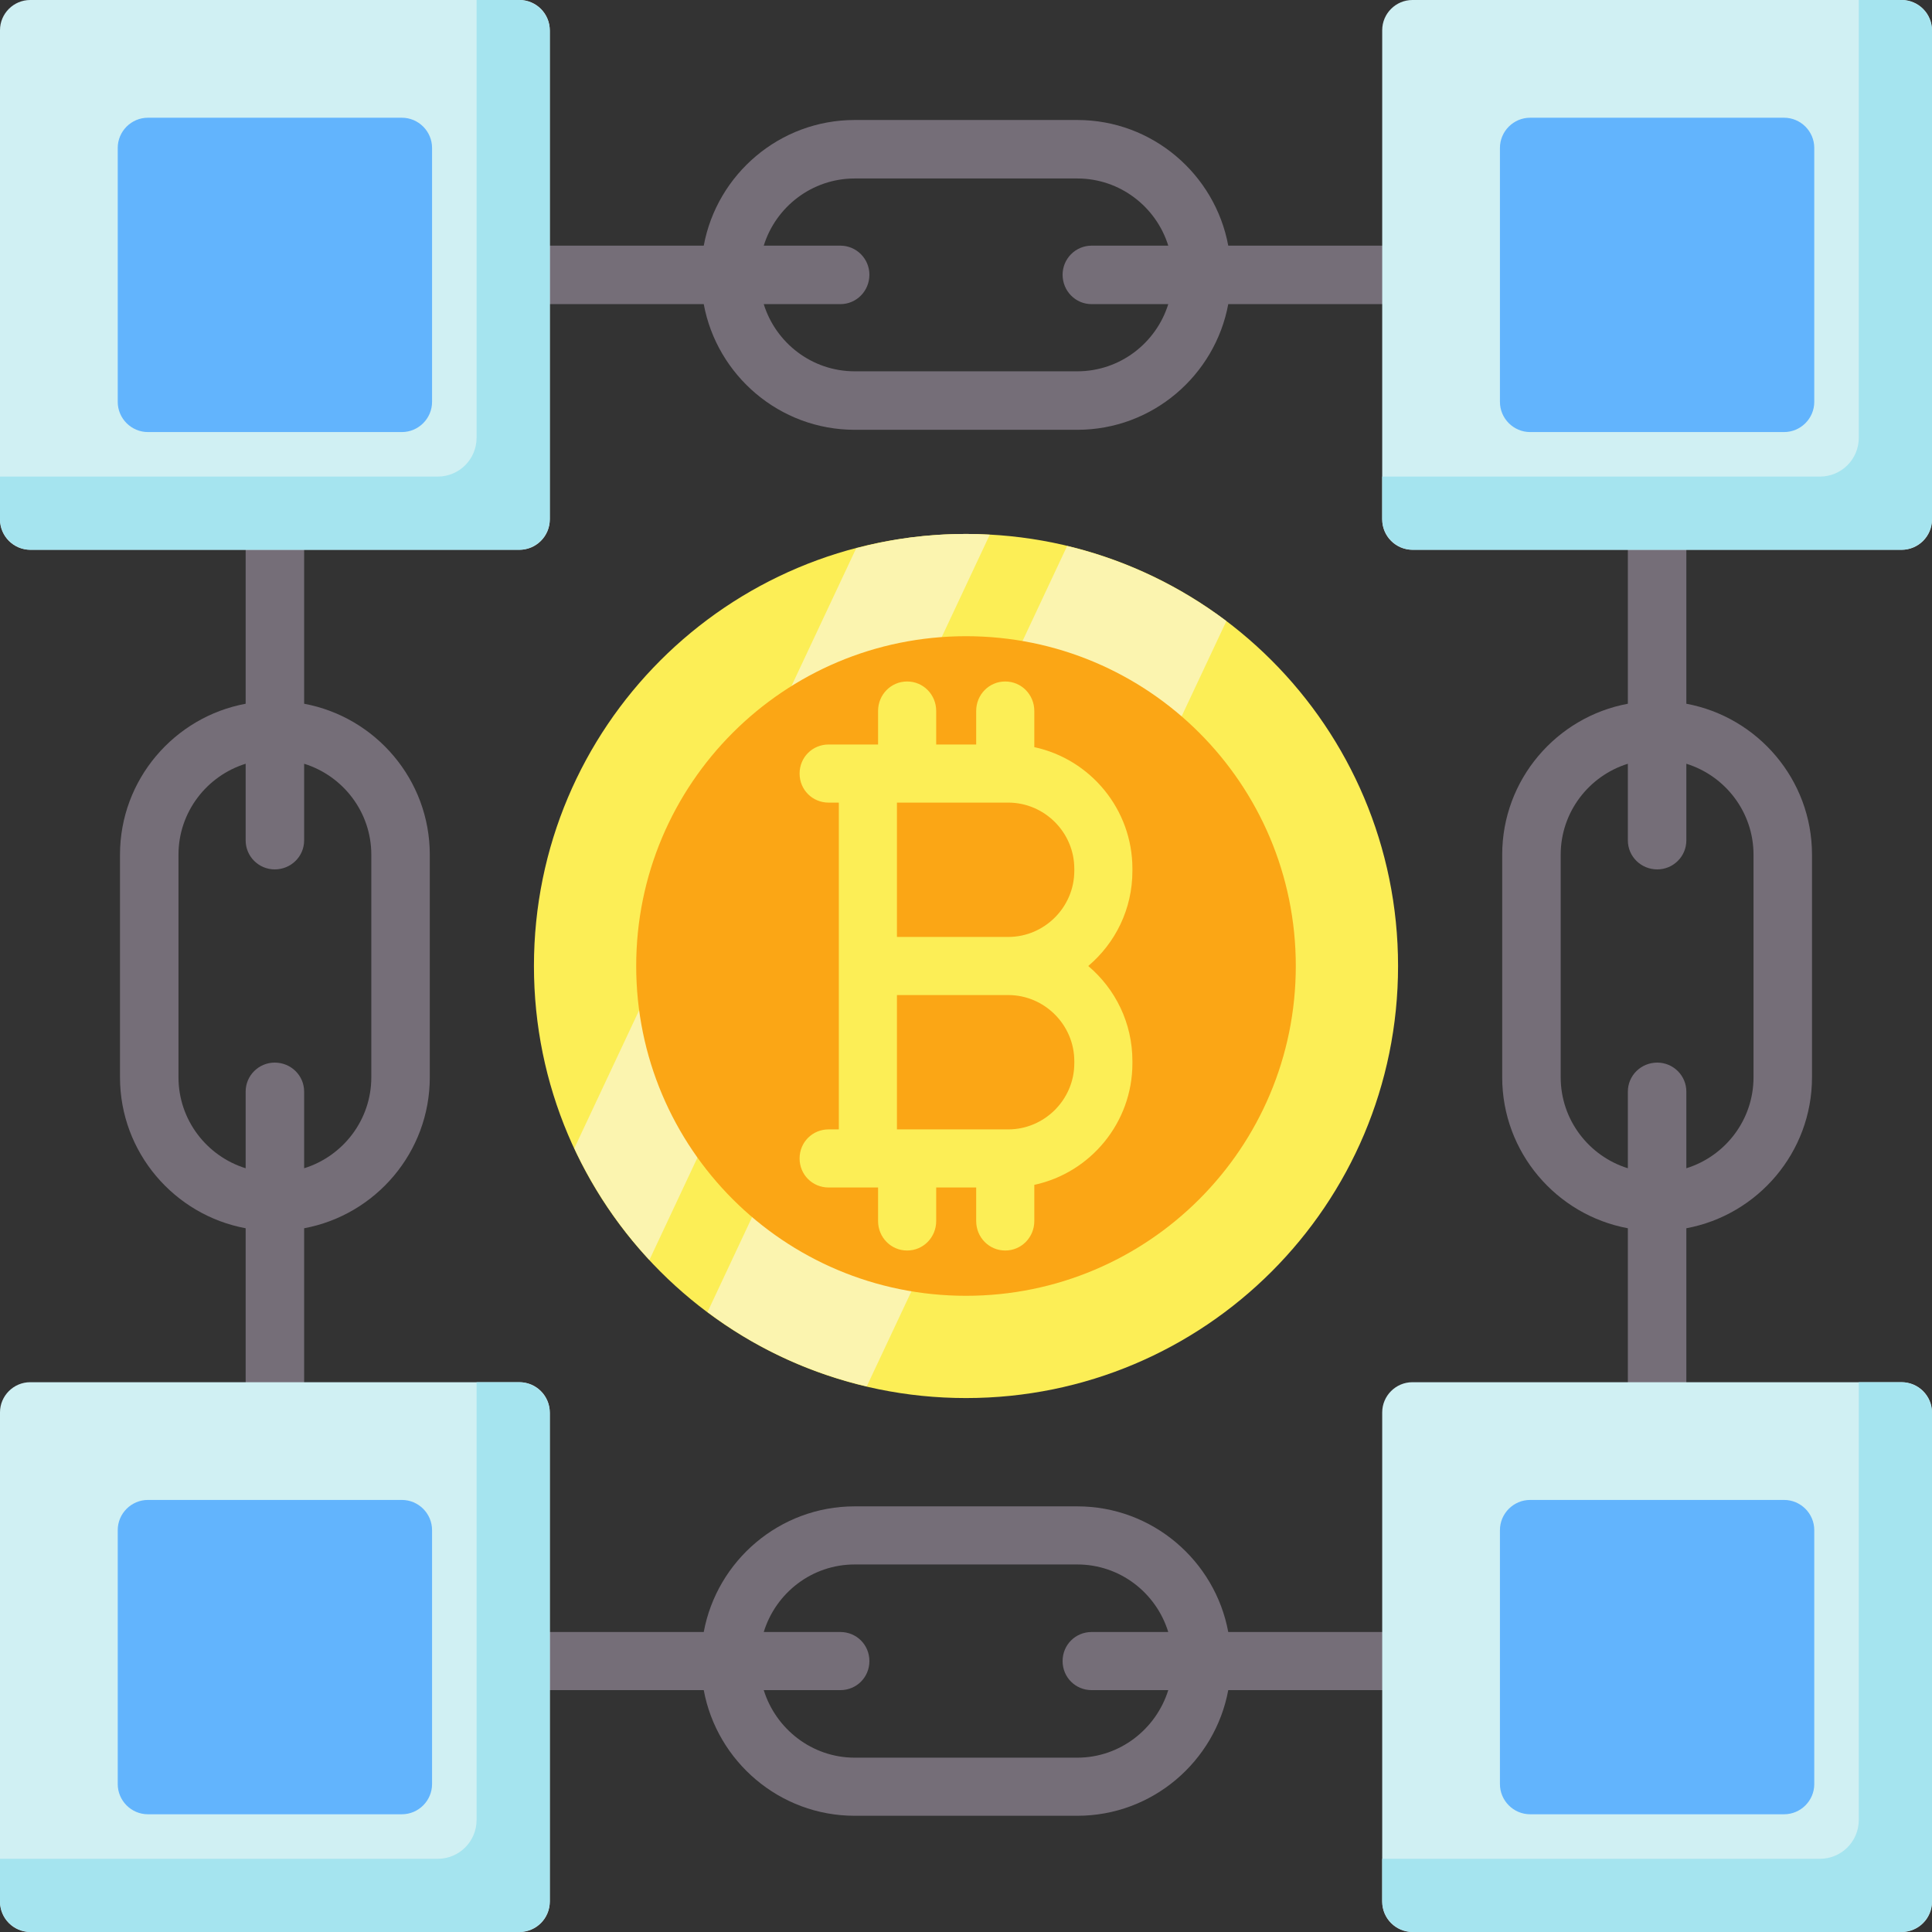
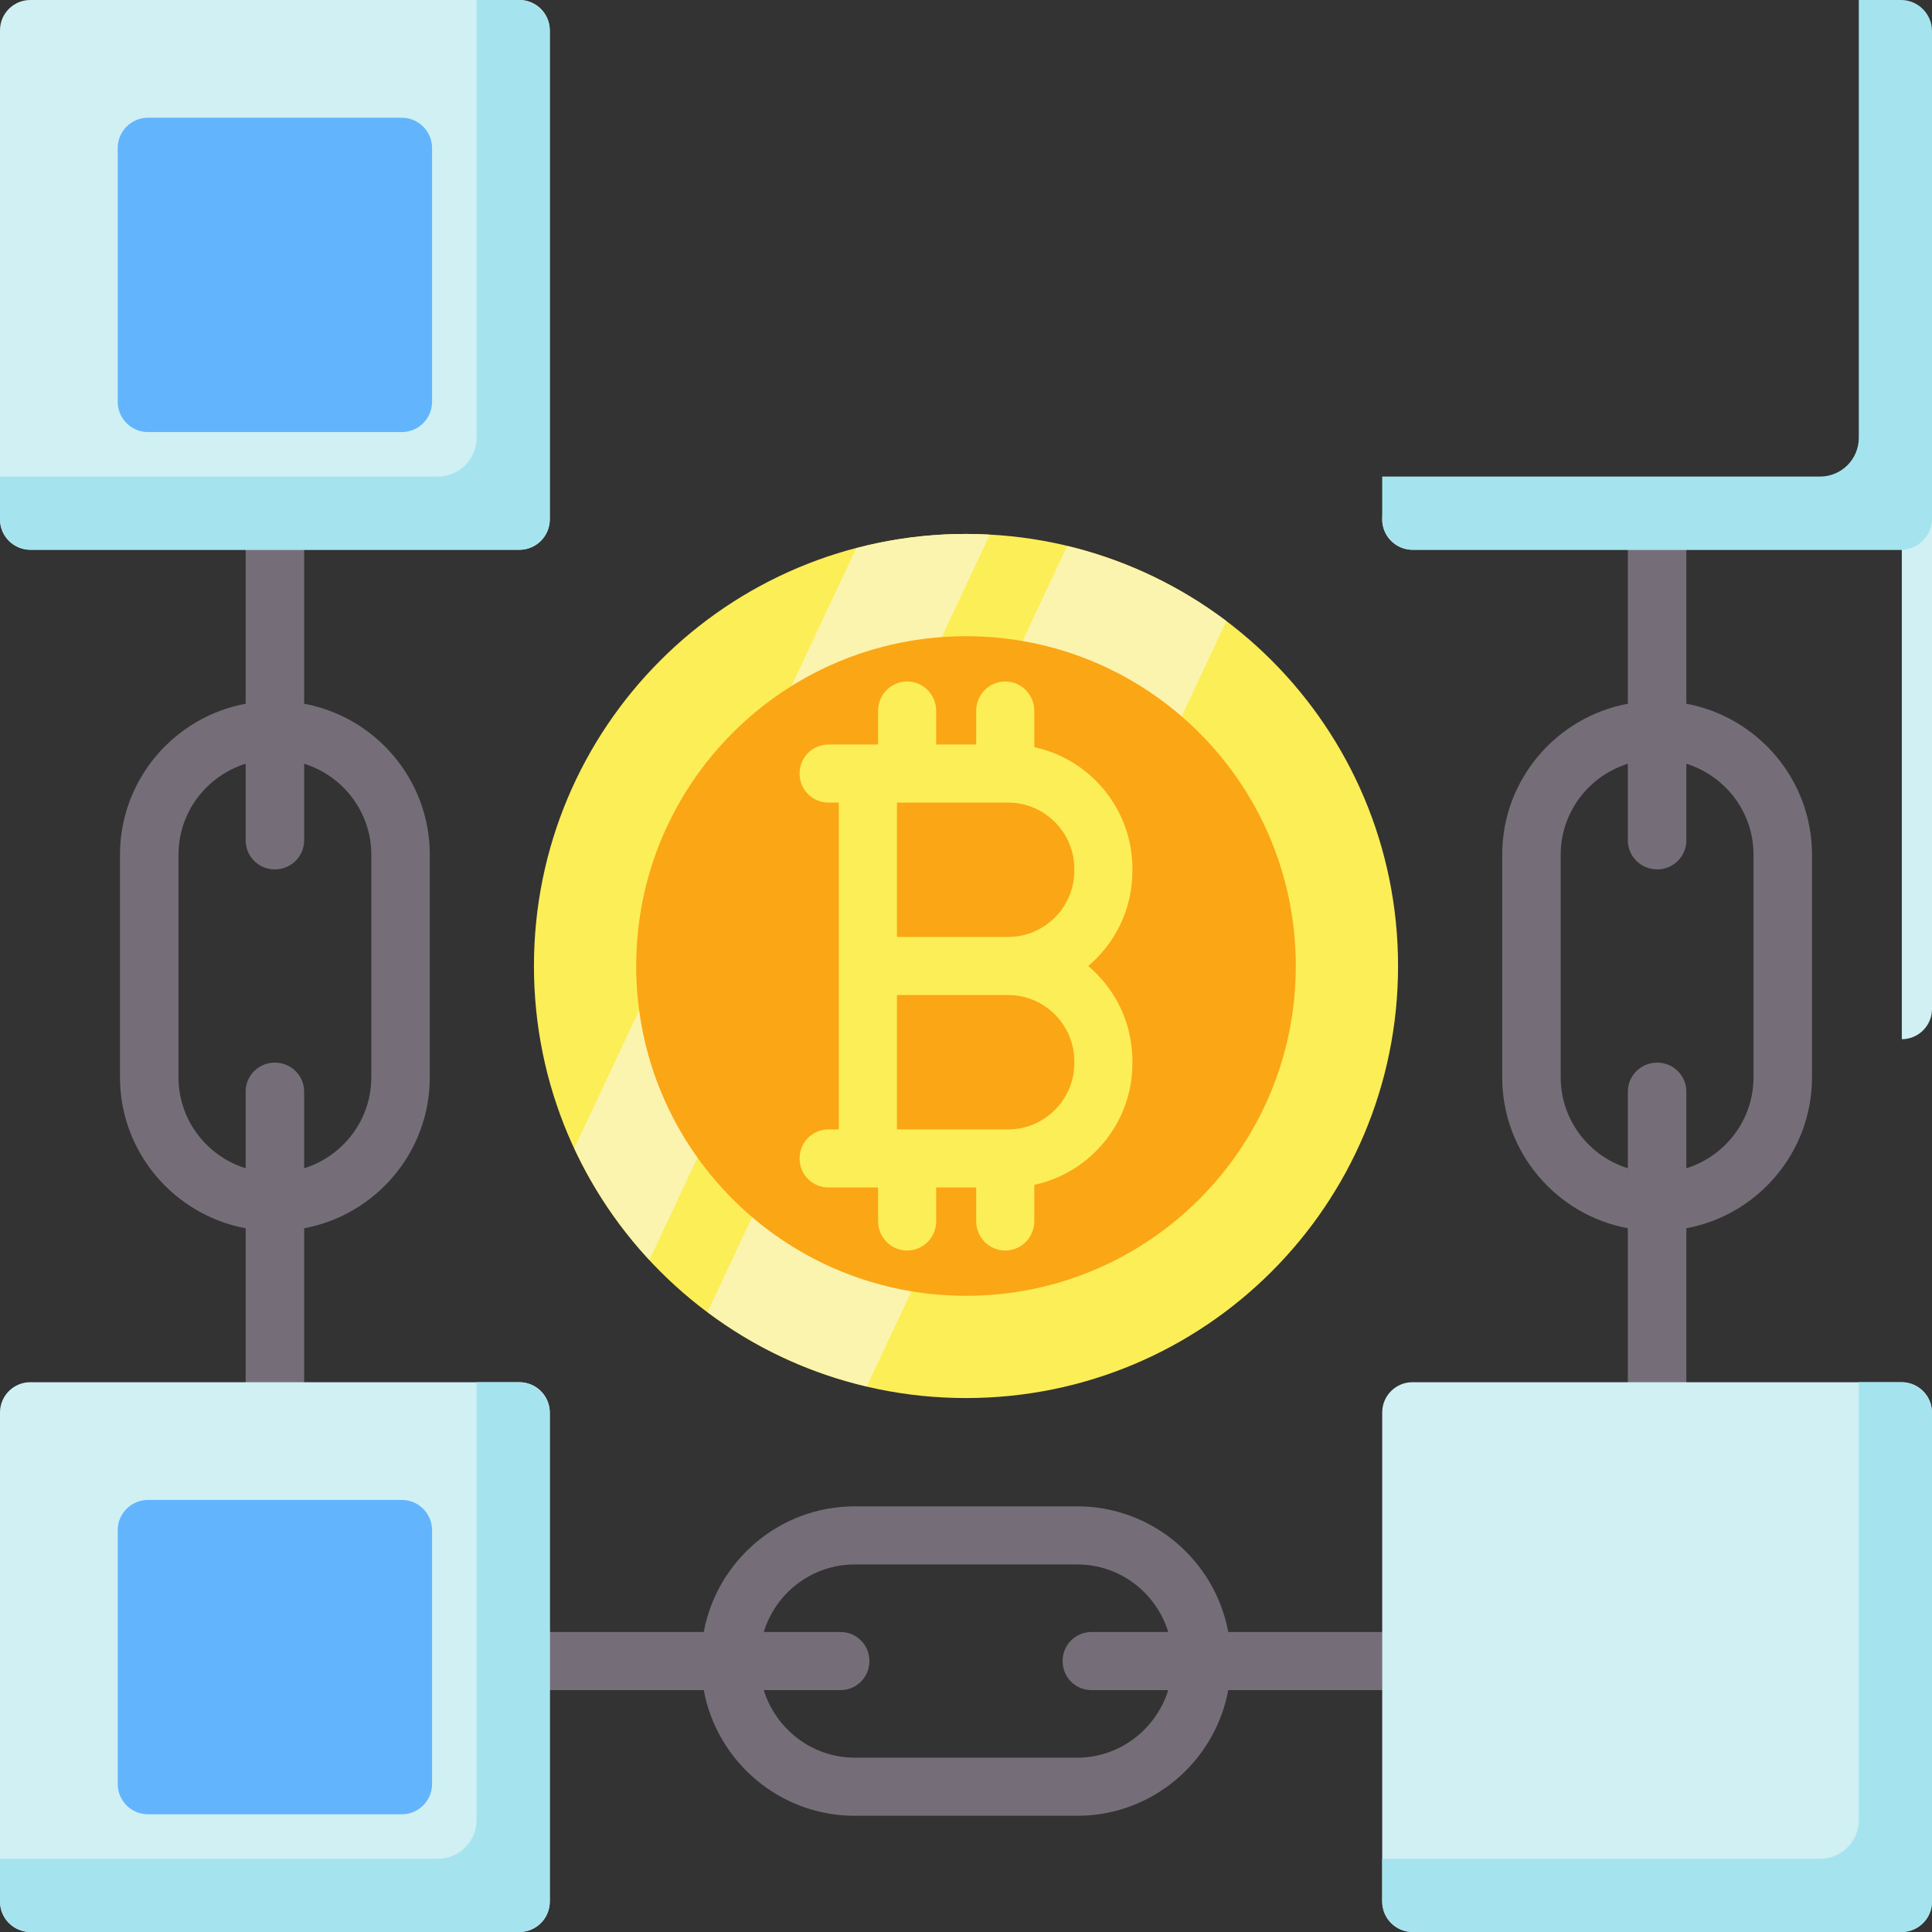
<svg xmlns="http://www.w3.org/2000/svg" version="1.2" viewBox="0 0 512 512" width="45" height="45">
  <rect x="0" y="0" width="512" height="512" fill="#333333" stroke="none" />
  <title>Cross-Chain Arbitrage</title>
  <style>
		.s0 { fill: #756e78 } 
		.s1 { fill: #fcee56 } 
		.s2 { fill: #fbf4af } 
		.s3 { fill: #fba615 } 
		.s4 { fill: #d0f0f3 } 
		.s5 { fill: #62b4fd } 
		.s6 { fill: #a5e4ef } 
	</style>
  <g>
-     <path class="s0" d="m366.3 65.1h-40.8c-3.5-18.9-20.1-33.3-40-33.3h-59c-19.9 0-36.5 14.4-40 33.3h-40.8c-4.3 0-7.7 3.5-7.7 7.7 0 4.3 3.4 7.8 7.7 7.8h40.8c3.5 18.9 20.1 33.3 40 33.3h59c19.9 0 36.5-14.4 40-33.3h40.8c4.3 0 7.7-3.5 7.7-7.8 0-4.2-3.4-7.7-7.7-7.7zm-80.8 33.3h-59c-11.3 0-20.9-7.5-24.1-17.8h20.3c4.3 0 7.7-3.5 7.7-7.8 0-4.2-3.4-7.7-7.7-7.7h-20.3c3.2-10.3 12.8-17.8 24.1-17.8h59c11.3 0 20.9 7.5 24.1 17.8h-20.3c-4.3 0-7.7 3.5-7.7 7.7 0 4.3 3.4 7.8 7.7 7.8h20.3c-3.2 10.3-12.8 17.8-24.1 17.8z" />
    <path class="s0" d="m366.3 432.5h-40.8c-3.5-18.9-20.1-33.3-40-33.3h-59c-19.9 0-36.5 14.4-40 33.3h-40.8c-4.3 0-7.7 3.4-7.7 7.7 0 4.3 3.4 7.7 7.7 7.7h40.8c3.5 18.9 20.1 33.3 40 33.3h59c19.9 0 36.5-14.4 40-33.3h40.8c4.3 0 7.7-3.4 7.7-7.7 0-4.3-3.4-7.7-7.7-7.7zm-80.8 33.3h-59c-11.3 0-20.9-7.6-24.1-17.9h20.3c4.3 0 7.7-3.4 7.7-7.7 0-4.3-3.4-7.7-7.7-7.7h-20.3c3.2-10.4 12.8-17.9 24.1-17.9h59c11.3 0 20.9 7.5 24.1 17.9h-20.3c-4.3 0-7.7 3.4-7.7 7.7 0 4.3 3.4 7.7 7.7 7.7h20.3c-3.2 10.3-12.8 17.9-24.1 17.9z" />
    <path class="s0" d="m446.9 186.5v-40.8c0-4.3-3.5-7.7-7.7-7.7-4.3 0-7.8 3.4-7.8 7.7v40.8c-18.9 3.5-33.3 20.1-33.3 40v59c0 19.9 14.4 36.5 33.3 40v40.8c0 4.3 3.5 7.7 7.8 7.7 4.2 0 7.7-3.4 7.7-7.7v-40.8c18.9-3.5 33.3-20.1 33.3-40v-59c0-19.9-14.4-36.5-33.3-40zm17.8 99c0 11.3-7.5 20.9-17.8 24.1v-20.3c0-4.3-3.5-7.7-7.7-7.7-4.3 0-7.8 3.4-7.8 7.7v20.3c-10.3-3.2-17.8-12.8-17.8-24.1v-59c0-11.3 7.5-20.9 17.8-24.1v20.3c0 4.3 3.5 7.7 7.8 7.7 4.2 0 7.7-3.4 7.7-7.7v-20.3c10.3 3.2 17.8 12.8 17.8 24.1z" />
    <path class="s0" d="m80.6 186.5v-40.8c0-4.3-3.5-7.7-7.8-7.7-4.2 0-7.7 3.4-7.7 7.7v40.8c-18.9 3.5-33.3 20.1-33.3 40v59c0 19.9 14.4 36.5 33.3 40v40.8c0 4.3 3.5 7.7 7.7 7.7 4.3 0 7.8-3.4 7.8-7.7v-40.8c18.9-3.5 33.3-20.1 33.3-40v-59c0-19.9-14.4-36.5-33.3-40zm17.8 99c0 11.3-7.5 20.9-17.8 24.1v-20.3c0-4.3-3.5-7.7-7.8-7.7-4.2 0-7.7 3.4-7.7 7.7v20.3c-10.3-3.2-17.8-12.8-17.8-24.1v-59c0-11.3 7.5-20.9 17.8-24.1v20.3c0 4.3 3.5 7.7 7.7 7.7 4.3 0 7.8-3.4 7.8-7.7v-20.3c10.3 3.2 17.8 12.8 17.8 24.1z" />
  </g>
  <path fill-rule="evenodd" class="s1" d="m256 370.5c-63.3 0-114.5-51.2-114.5-114.5 0-63.3 51.2-114.5 114.5-114.5 63.3 0 114.5 51.2 114.5 114.5 0 63.3-51.2 114.5-114.5 114.5z" />
  <path class="s2" d="m262.3 141.7l-90.2 192.2c-8.1-8.7-14.8-18.7-19.9-29.6l74.7-159c9.3-2.5 19-3.8 29.1-3.8q3.2 0 6.3 0.2z" />
  <path class="s2" d="m325 164.6l-95.3 202.8c-15.5-3.6-29.9-10.4-42.2-19.7l95.3-203c15.5 3.7 29.8 10.6 42.2 19.9z" />
  <path fill-rule="evenodd" class="s3" d="m256 343.4c-48.3 0-87.4-39.1-87.4-87.4 0-48.3 39.1-87.4 87.4-87.4 48.3 0 87.4 39.1 87.4 87.4 0 48.3-39.1 87.4-87.4 87.4z" />
  <path class="s4" d="m137.7 145.7h-129.7c-4.4 0-8-3.6-8-8v-129.7c0-4.4 3.6-8 8-8h129.7c4.4 0 8 3.6 8 8v129.7c0 4.4-3.6 8-8 8z" />
  <path class="s5" d="m31.2 106.5v-67.3c0-4.4 3.6-8 8-8h67.3c4.4 0 8 3.6 8 8v67.3c0 4.4-3.6 8-8 8h-67.3c-4.4 0-8-3.6-8-8z" />
-   <path class="s4" d="m504 145.7h-129.7c-4.4 0-8-3.6-8-8v-129.7c0-4.4 3.6-8 8-8h129.7c4.4 0 8 3.6 8 8v129.7c0 4.4-3.6 8-8 8z" />
-   <path class="s5" d="m397.5 106.5v-67.3c0-4.4 3.6-8 8-8h67.3c4.4 0 8 3.6 8 8v67.3c0 4.4-3.6 8-8 8h-67.3c-4.4 0-8-3.6-8-8z" />
+   <path class="s4" d="m504 145.7h-129.7c-4.4 0-8-3.6-8-8c0-4.4 3.6-8 8-8h129.7c4.4 0 8 3.6 8 8v129.7c0 4.4-3.6 8-8 8z" />
  <path class="s4" d="m137.7 512h-129.7c-4.4 0-8-3.6-8-8v-129.7c0-4.4 3.6-8 8-8h129.7c4.4 0 8 3.6 8 8v129.7c0 4.4-3.6 8-8 8z" />
  <path class="s5" d="m31.2 472.8v-67.3c0-4.4 3.6-8 8-8h67.3c4.4 0 8 3.6 8 8v67.3c0 4.4-3.6 8-8 8h-67.3c-4.4 0-8-3.6-8-8z" />
  <path class="s4" d="m504 512h-129.7c-4.4 0-8-3.6-8-8v-129.7c0-4.4 3.6-8 8-8h129.7c4.4 0 8 3.6 8 8v129.7c0 4.4-3.6 8-8 8z" />
-   <path class="s5" d="m397.5 472.8v-67.3c0-4.4 3.6-8 8-8h67.3c4.4 0 8 3.6 8 8v67.3c0 4.4-3.6 8-8 8h-67.3c-4.4 0-8-3.6-8-8z" />
  <path class="s1" d="m300.1 230.8v-0.6c0-15.7-11.1-29-26-32.2v-9.6c0-4.3-3.4-7.8-7.7-7.8-4.3 0-7.7 3.5-7.7 7.8v8.9h-10.6v-8.9c0-4.3-3.4-7.8-7.7-7.8-4.3 0-7.7 3.5-7.7 7.8v8.9h-13.1c-4.3 0-7.7 3.4-7.7 7.7 0 4.3 3.4 7.7 7.7 7.7h2.7v43.3 43.3h-2.7c-4.3 0-7.7 3.4-7.7 7.7 0 4.3 3.4 7.7 7.7 7.7h13.1v8.9c0 4.3 3.4 7.8 7.7 7.8 4.3 0 7.7-3.5 7.7-7.8v-8.9h10.6v8.9c0 4.3 3.4 7.8 7.7 7.8 4.3 0 7.7-3.5 7.7-7.8v-9.6c14.9-3.2 26-16.5 26-32.2v-0.6c0-10.1-4.5-19.1-11.7-25.2 7.2-6.1 11.7-15.1 11.7-25.2zm-15.4 50.4v0.6c0 9.6-7.9 17.5-17.5 17.5h-29.5v-35.6h29.5c9.6 0 17.5 7.9 17.5 17.5zm-47-32.9v-35.6h29.5c9.6 0 17.5 7.9 17.5 17.5v0.6c0 9.6-7.9 17.5-17.5 17.5z" />
  <path class="s6" d="m126.3 0v116c0 5.7-4.6 10.3-10.3 10.3h-116v11.2c0 4.5 3.7 8.2 8.2 8.2h129.3c4.5 0 8.2-3.7 8.2-8.2v-129.3c0-4.5-3.7-8.2-8.2-8.2z" />
  <path class="s6" d="m492.6 0v116c0 5.7-4.6 10.3-10.3 10.3h-116v11.2c0 4.5 3.7 8.2 8.2 8.2h129.3c4.5 0 8.2-3.7 8.2-8.2v-129.3c0-4.5-3.7-8.2-8.2-8.2z" />
  <path class="s6" d="m126.3 366.3v116c0 5.7-4.6 10.3-10.3 10.3h-116v11.2c0 4.5 3.7 8.2 8.2 8.2h129.3c4.5 0 8.2-3.7 8.2-8.2v-129.3c0-4.5-3.7-8.2-8.2-8.2z" />
  <path class="s6" d="m492.6 366.3v116c0 5.7-4.6 10.3-10.3 10.3h-116v11.2c0 4.5 3.7 8.2 8.2 8.2h129.3c4.5 0 8.2-3.7 8.2-8.2v-129.3c0-4.5-3.7-8.2-8.2-8.2z" />
</svg>